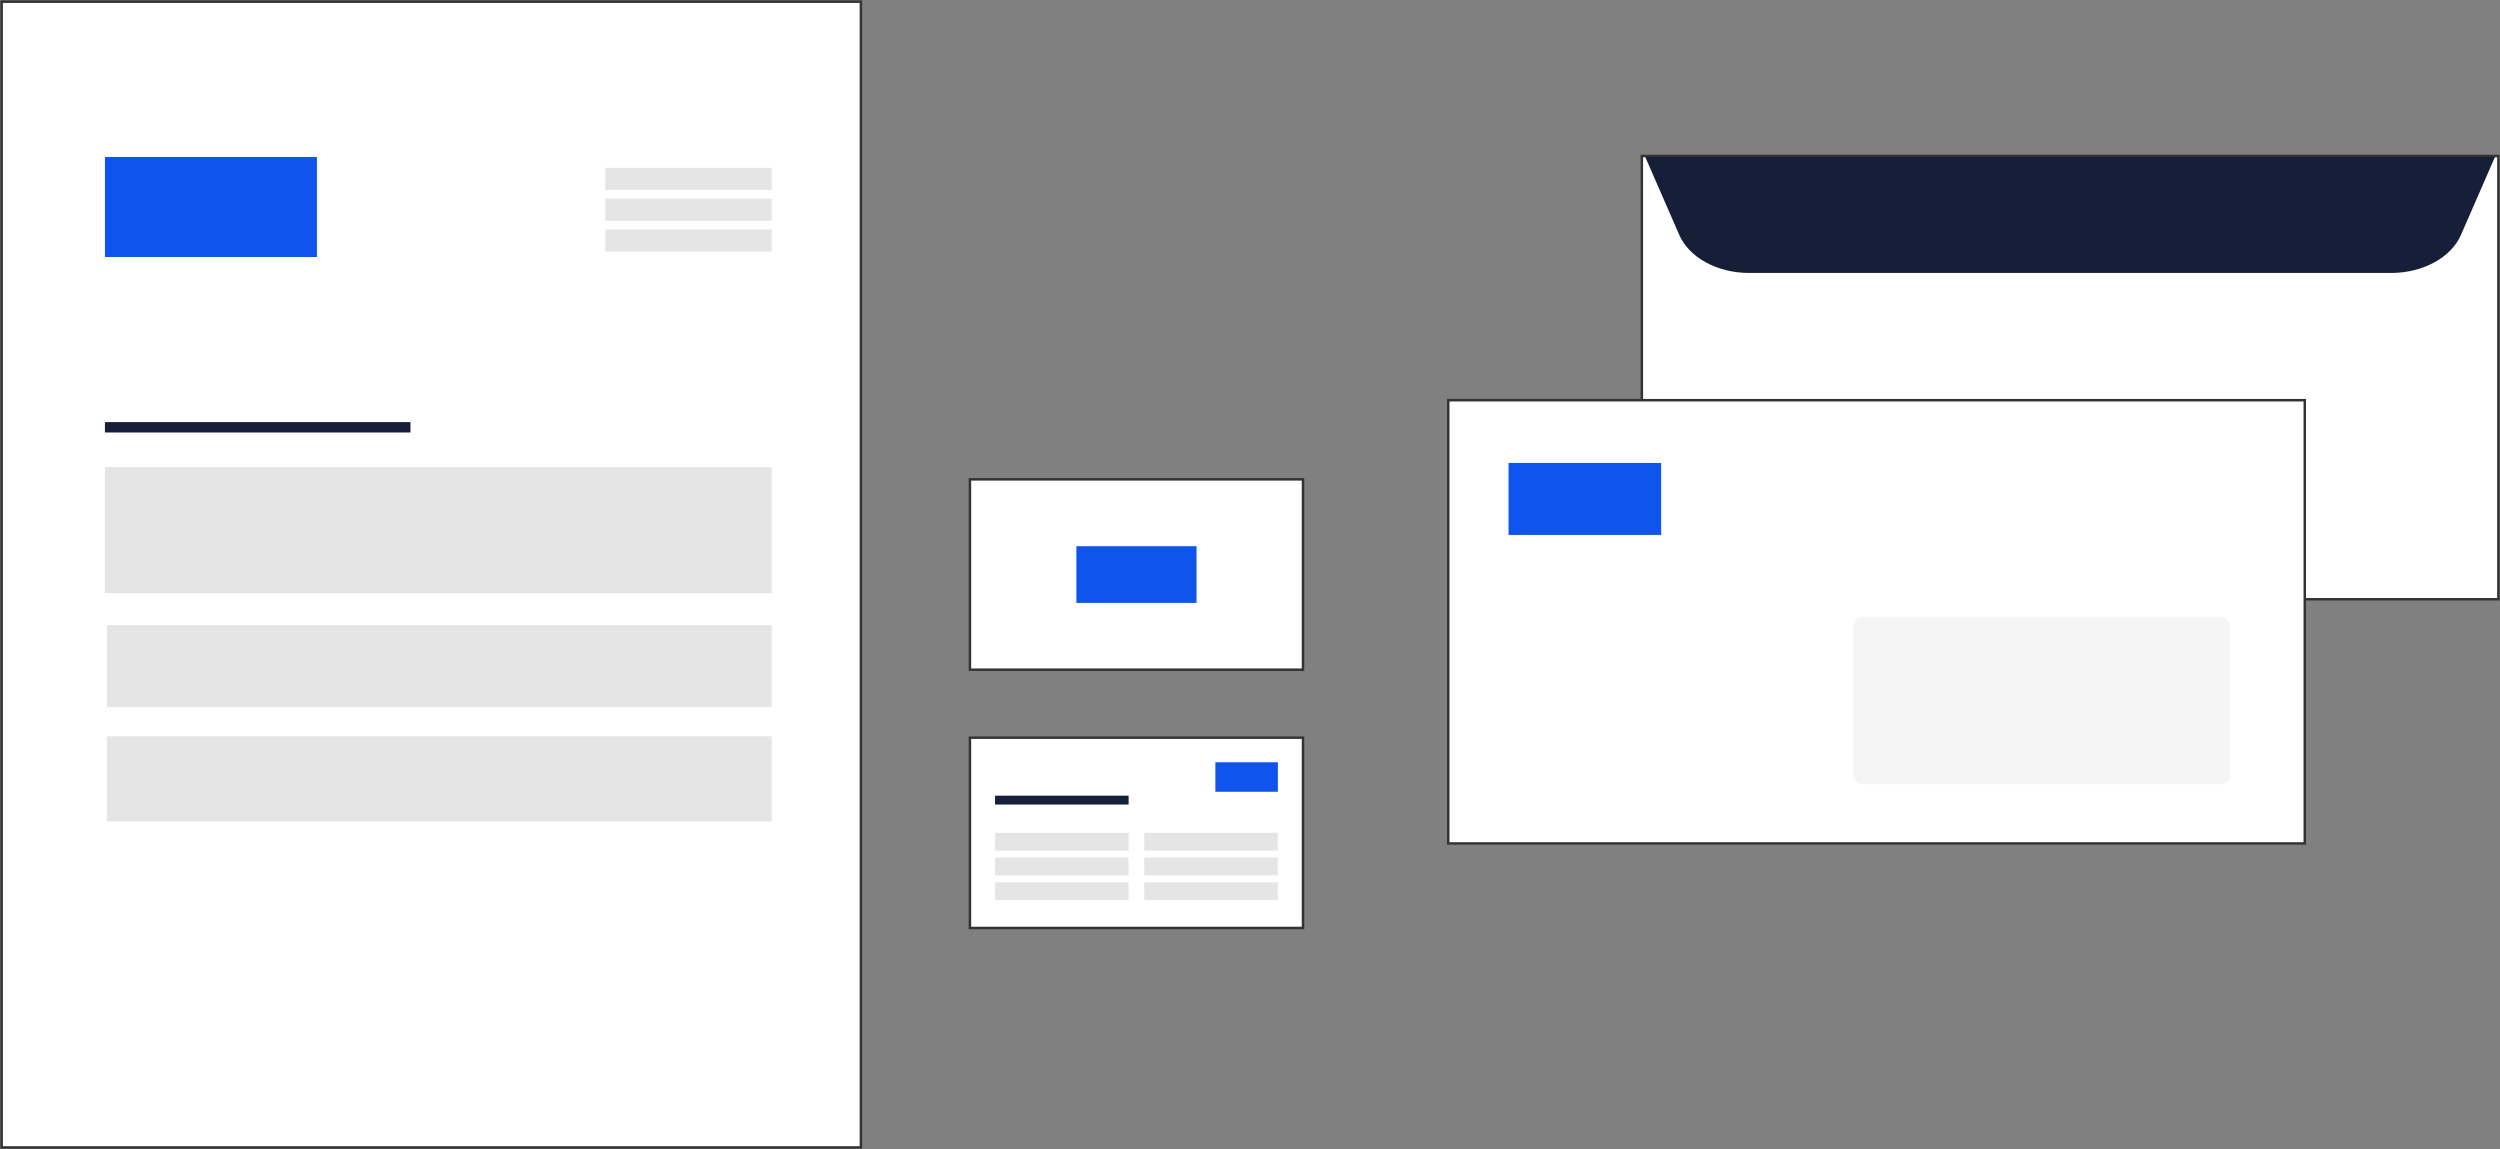
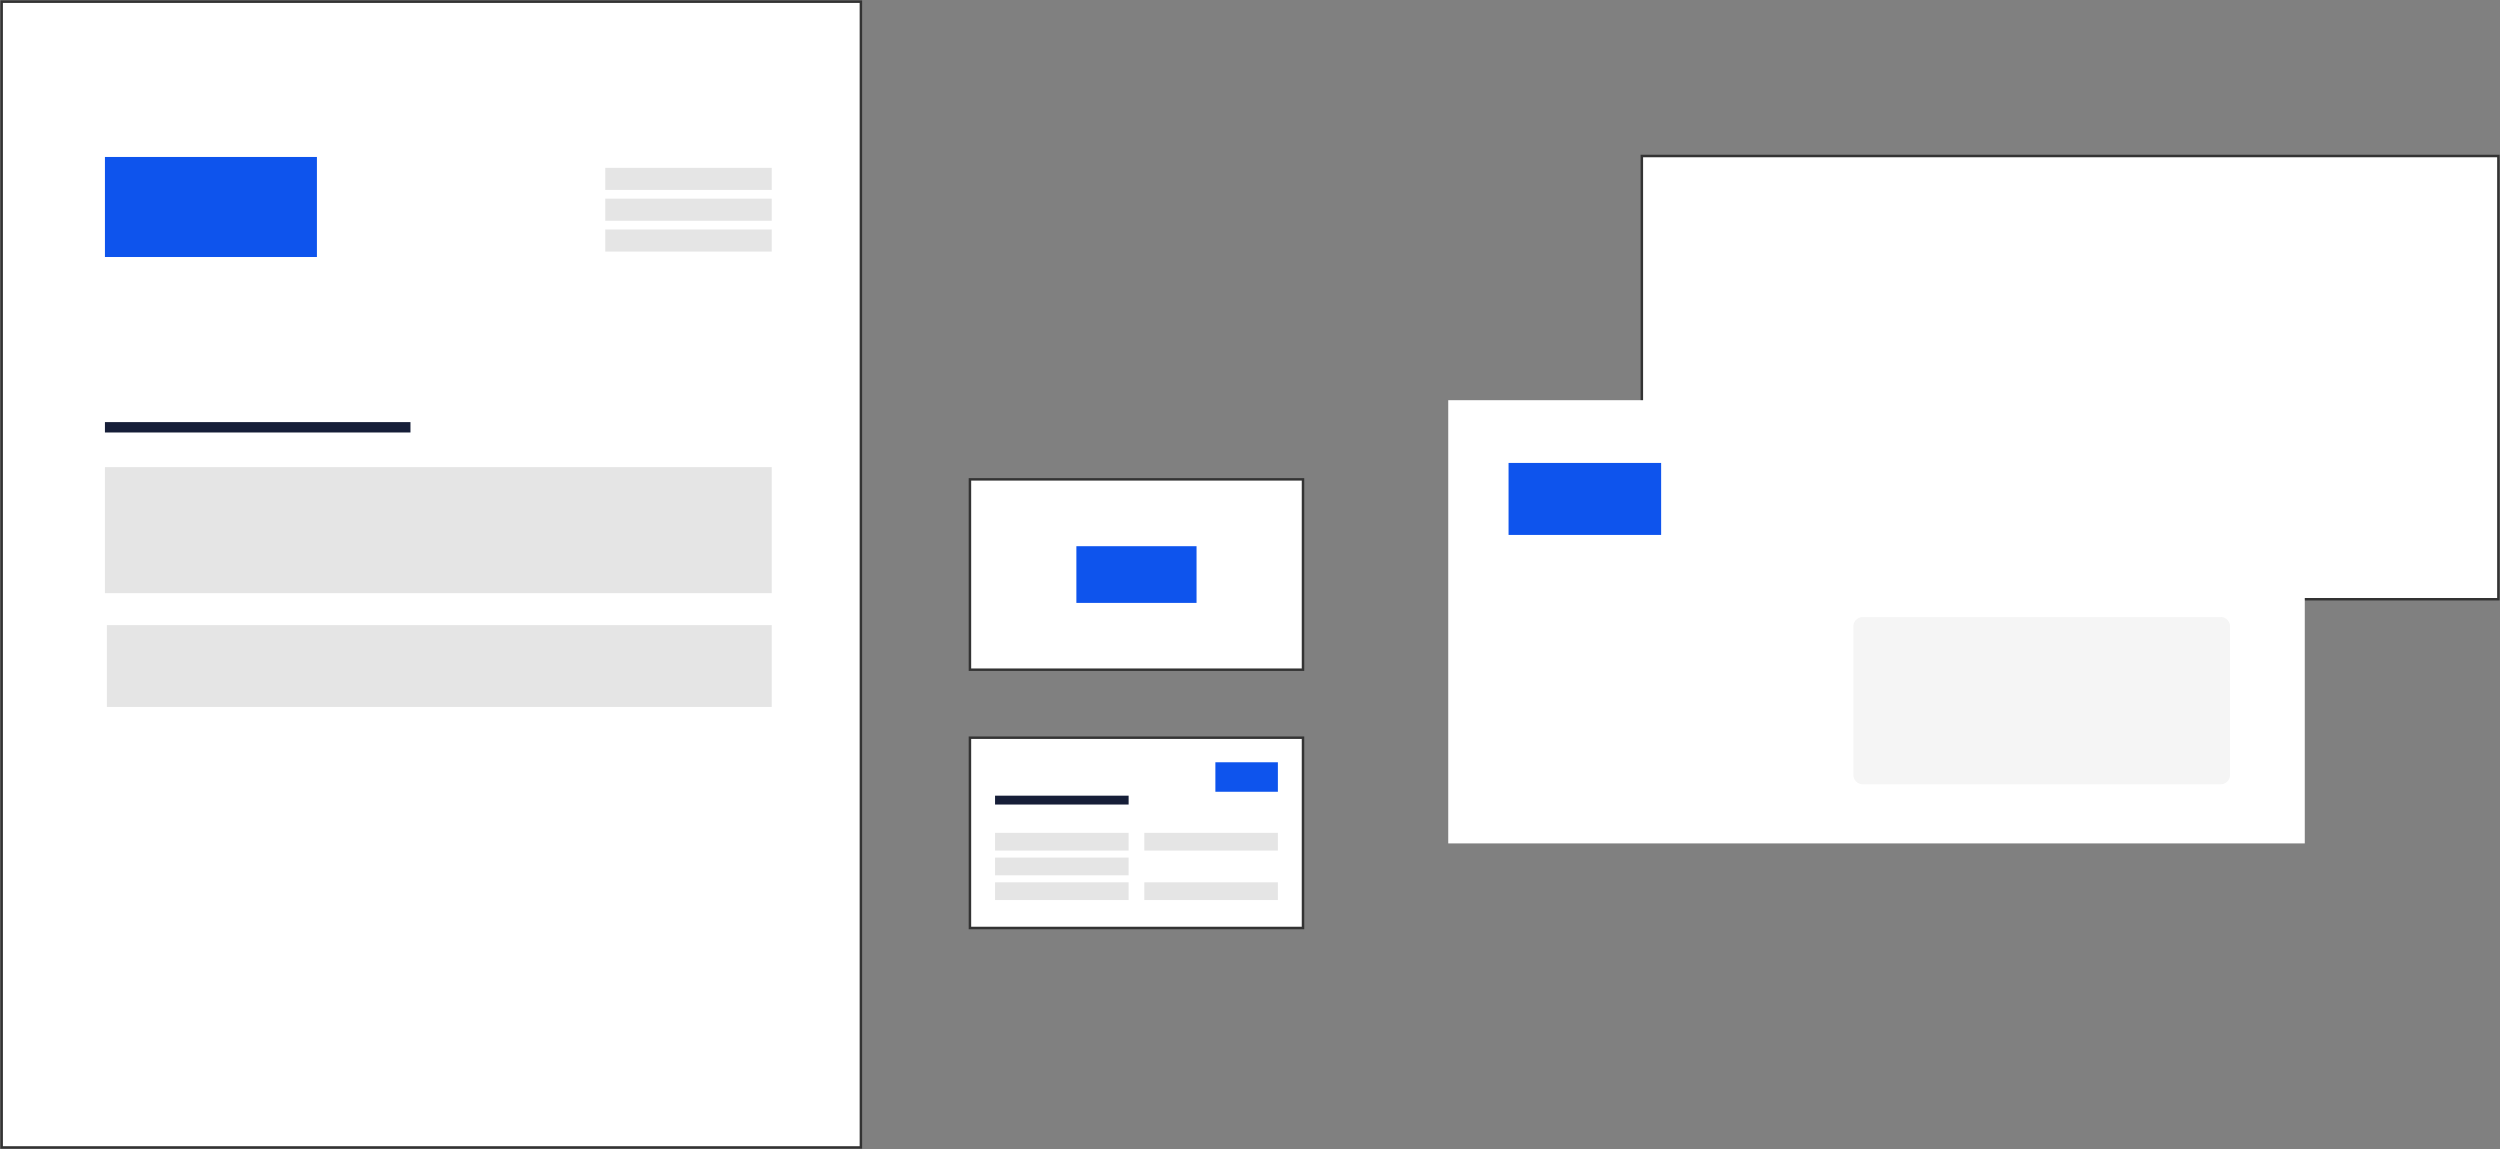
<svg xmlns="http://www.w3.org/2000/svg" id="Komponente_35_1" data-name="Komponente 35 – 1" width="1005.877" height="462.342" viewBox="0 0 1005.877 462.342">
  <rect x="0" y="0" width="1005.877" height="462.342" fill="#808080" stroke="none" />
  <defs>
    <clipPath id="clip-path">
      <rect id="Rechteck_424" data-name="Rechteck 424" width="345.93" height="179.633" fill="none" stroke="#333" stroke-width="1" />
    </clipPath>
    <clipPath id="clip-path-2">
      <rect id="Rechteck_403" data-name="Rechteck 403" width="347.051" height="462.342" fill="none" />
    </clipPath>
    <clipPath id="clip-path-4">
      <rect id="Rechteck_418" data-name="Rechteck 418" width="345.93" height="179.633" fill="none" />
    </clipPath>
    <clipPath id="clip-path-5">
      <rect id="Rechteck_417" data-name="Rechteck 417" width="151.526" height="67.284" fill="none" />
    </clipPath>
    <clipPath id="clip-path-6">
      <rect id="Rechteck_399" data-name="Rechteck 399" width="135.087" height="77.655" fill="none" stroke="#333" stroke-width="1" />
    </clipPath>
  </defs>
  <g id="Gruppe_700" data-name="Gruppe 700" transform="translate(659.947 62.113)">
    <rect id="Rechteck_421" data-name="Rechteck 421" width="344.627" height="178.33" transform="translate(0.651 0.651)" fill="#fff" />
    <g id="Gruppe_699" data-name="Gruppe 699">
      <g id="Gruppe_698" data-name="Gruppe 698" clip-path="url(#clip-path)">
        <rect id="Rechteck_422" data-name="Rechteck 422" width="344.627" height="178.33" transform="translate(0.651 0.651)" fill="none" stroke="#333" stroke-miterlimit="10" stroke-width="1" />
      </g>
    </g>
  </g>
  <g id="Gruppe_686" data-name="Gruppe 686">
    <rect id="Rechteck_401" data-name="Rechteck 401" width="345.706" height="460.999" transform="translate(0.672 0.672)" fill="#fff" />
    <g id="Gruppe_685" data-name="Gruppe 685">
      <g id="Gruppe_684" data-name="Gruppe 684" clip-path="url(#clip-path-2)">
        <rect id="Rechteck_402" data-name="Rechteck 402" width="345.708" height="460.999" transform="translate(0.672 0.672)" fill="none" stroke="#333" stroke-miterlimit="10" stroke-width="1" />
      </g>
    </g>
    <rect id="Rechteck_404" data-name="Rechteck 404" width="85.292" height="40.249" transform="translate(42.221 63.157)" fill="#0e54ed" />
    <rect id="Rechteck_405" data-name="Rechteck 405" width="122.932" height="4.177" transform="translate(42.22 169.835)" fill="#161e38" />
    <rect id="Rechteck_406" data-name="Rechteck 406" width="66.986" height="8.89" transform="translate(243.524 67.526)" fill="#e5e5e5" />
    <rect id="Rechteck_407" data-name="Rechteck 407" width="66.986" height="8.89" transform="translate(243.524 79.932)" fill="#e5e5e5" />
    <rect id="Rechteck_408" data-name="Rechteck 408" width="66.986" height="8.89" transform="translate(243.524 92.338)" fill="#e5e5e5" />
    <rect id="Rechteck_409" data-name="Rechteck 409" width="268.291" height="50.698" transform="translate(42.22 187.953)" fill="#e5e5e5" />
    <rect id="Rechteck_410" data-name="Rechteck 410" width="267.503" height="32.93" transform="translate(43.007 251.512)" fill="#e5e5e5" />
-     <rect id="Rechteck_411" data-name="Rechteck 411" width="267.503" height="34.237" transform="translate(43.007 296.249)" fill="#e5e5e5" />
  </g>
  <g id="Gruppe_695" data-name="Gruppe 695" transform="translate(582.051 160.366)">
    <g id="Gruppe_929" data-name="Gruppe 929">
-       <path id="Pfad_2185" data-name="Pfad 2185" d="M0,0H344.627V178.33H0Z" transform="translate(0.651 0.651)" fill="#fff" />
+       <path id="Pfad_2185" data-name="Pfad 2185" d="M0,0H344.627V178.33H0" transform="translate(0.651 0.651)" fill="#fff" />
      <g id="Gruppe_688" data-name="Gruppe 688">
        <g id="Gruppe_687" data-name="Gruppe 687" clip-path="url(#clip-path)">
-           <rect id="Rechteck_413" data-name="Rechteck 413" width="344.627" height="178.33" transform="translate(0.651 0.651)" fill="none" stroke="#333" stroke-miterlimit="10" stroke-width="1" />
-         </g>
+           </g>
      </g>
      <rect id="Rechteck_415" data-name="Rechteck 415" width="61.389" height="28.969" transform="translate(24.919 25.895)" fill="#0e54ed" />
      <g id="Gruppe_693" data-name="Gruppe 693">
        <g id="Gruppe_692" data-name="Gruppe 692" clip-path="url(#clip-path-4)">
          <g id="Gruppe_691" data-name="Gruppe 691" transform="translate(163.669 87.901)" opacity="0.4">
            <g id="Gruppe_690" data-name="Gruppe 690">
              <g id="Gruppe_689" data-name="Gruppe 689" clip-path="url(#clip-path-5)">
                <path id="Rechteck_416" data-name="Rechteck 416" d="M3.781,0H147.748a3.778,3.778,0,0,1,3.778,3.778V63.5a3.779,3.779,0,0,1-3.779,3.779H3.781A3.781,3.781,0,0,1,0,63.5V3.781A3.781,3.781,0,0,1,3.781,0Z" transform="translate(0 0)" fill="#e5e5e5" />
              </g>
            </g>
          </g>
        </g>
      </g>
    </g>
  </g>
  <g id="Gruppe_683" data-name="Gruppe 683" transform="translate(389.714 192.343)">
    <rect id="Rechteck_397" data-name="Rechteck 397" width="134.009" height="76.578" transform="translate(0.539 0.539)" fill="#fff" />
    <g id="Gruppe_682" data-name="Gruppe 682" transform="translate(0 0)">
      <g id="Gruppe_681" data-name="Gruppe 681" clip-path="url(#clip-path-6)">
        <rect id="Rechteck_398" data-name="Rechteck 398" width="134.009" height="76.578" transform="translate(0.539 0.539)" fill="none" stroke="#333" stroke-miterlimit="10" stroke-width="1" />
      </g>
    </g>
    <rect id="Rechteck_400" data-name="Rechteck 400" width="48.35" height="22.816" transform="translate(43.368 27.42)" fill="#0e54ed" />
  </g>
  <g id="Gruppe_680" data-name="Gruppe 680" transform="translate(389.714 296.267)">
    <rect id="Rechteck_386" data-name="Rechteck 386" width="134.009" height="76.578" transform="translate(0.539 0.539)" fill="#fff" />
    <g id="Gruppe_679" data-name="Gruppe 679" transform="translate(0 0)">
      <g id="Gruppe_678" data-name="Gruppe 678" clip-path="url(#clip-path-6)">
        <rect id="Rechteck_387" data-name="Rechteck 387" width="134.009" height="76.578" transform="translate(0.539 0.539)" fill="none" stroke="#333" stroke-miterlimit="10" stroke-width="1" />
      </g>
    </g>
    <rect id="Rechteck_389" data-name="Rechteck 389" width="25.147" height="11.867" transform="translate(99.294 10.432)" fill="#0e54ed" />
    <rect id="Rechteck_390" data-name="Rechteck 390" width="53.743" height="3.566" transform="translate(10.646 23.872)" fill="#161e38" />
    <rect id="Rechteck_391" data-name="Rechteck 391" width="53.743" height="7.133" transform="translate(70.698 38.828)" fill="#e5e5e5" />
-     <rect id="Rechteck_392" data-name="Rechteck 392" width="53.743" height="7.133" transform="translate(70.698 48.781)" fill="#e5e5e5" />
    <rect id="Rechteck_393" data-name="Rechteck 393" width="53.743" height="7.133" transform="translate(70.698 58.735)" fill="#e5e5e5" />
    <rect id="Rechteck_394" data-name="Rechteck 394" width="53.743" height="7.133" transform="translate(10.646 38.828)" fill="#e5e5e5" />
    <rect id="Rechteck_395" data-name="Rechteck 395" width="53.743" height="7.133" transform="translate(10.646 48.781)" fill="#e5e5e5" />
    <rect id="Rechteck_396" data-name="Rechteck 396" width="53.743" height="7.133" transform="translate(10.646 58.735)" fill="#e5e5e5" />
  </g>
-   <path id="Pfad_2186" data-name="Pfad 2186" d="M329.755,32.431c-3.985,9.126-15.316,15.3-28.1,15.3H43.341c-12.779,0-24.116-6.173-28.1-15.3L1.541,1.021H343.457Z" transform="translate(660.413 62.092)" fill="#161e38" fill-rule="evenodd" />
</svg>